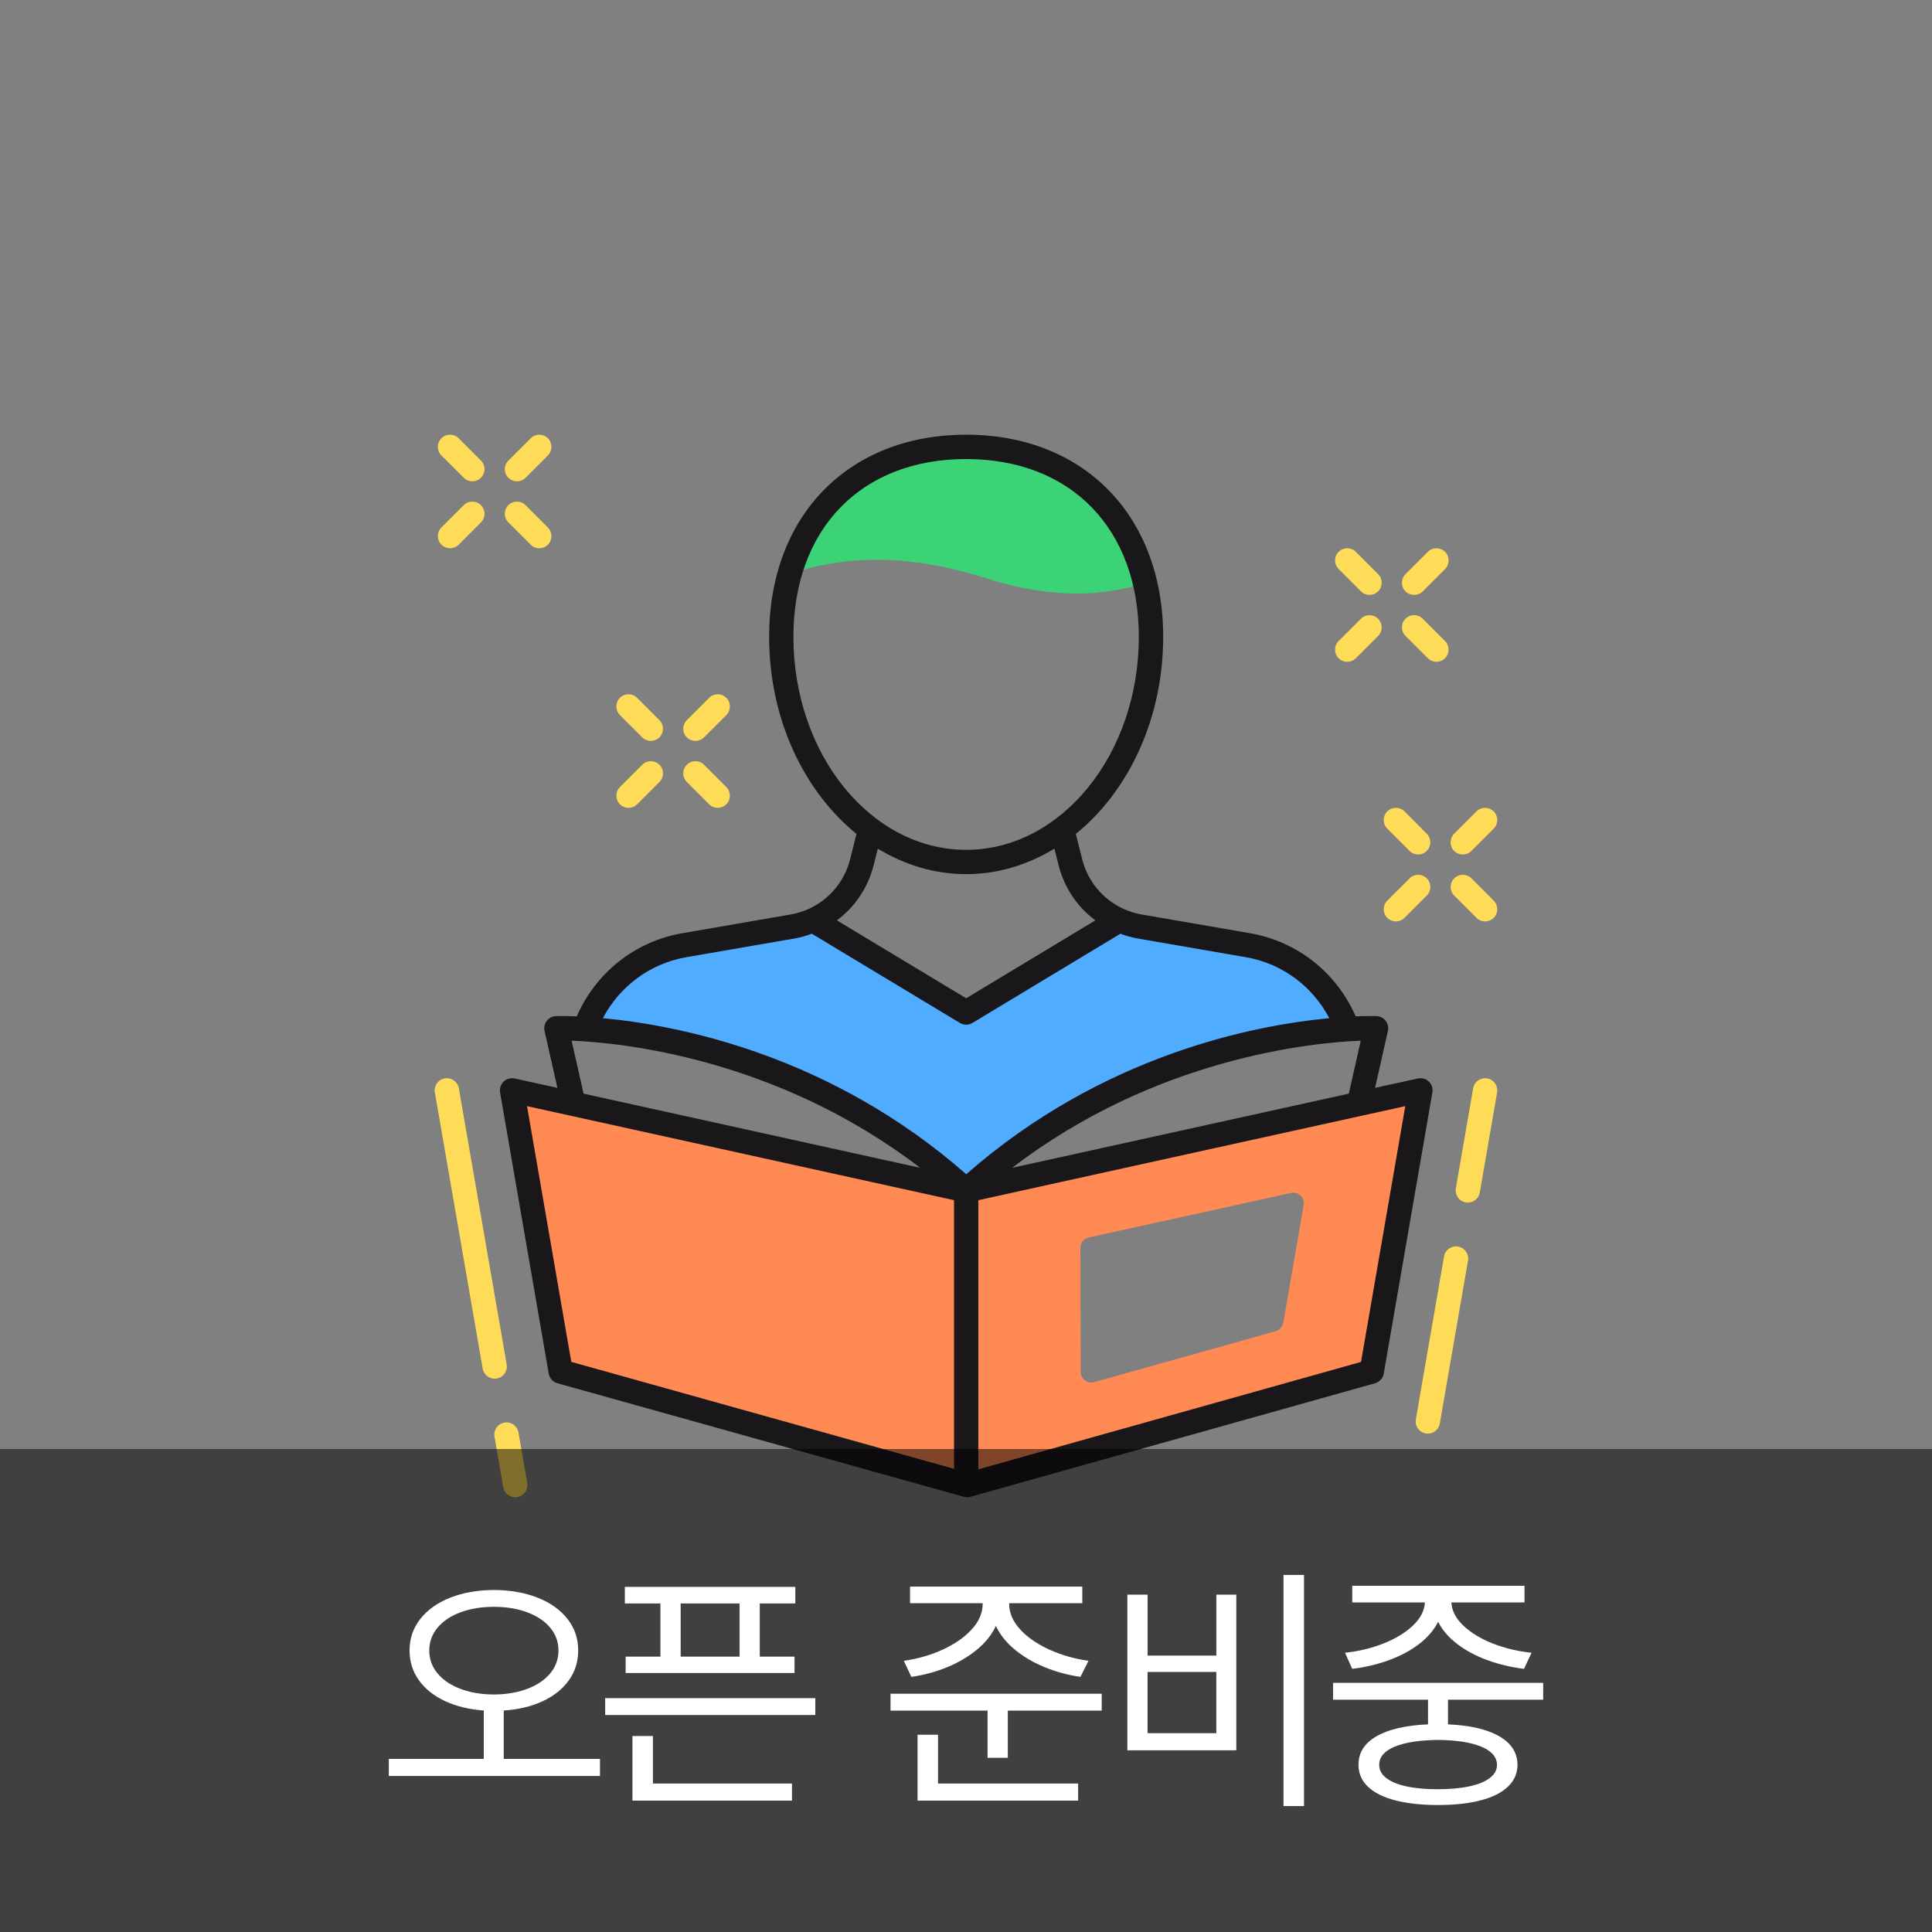
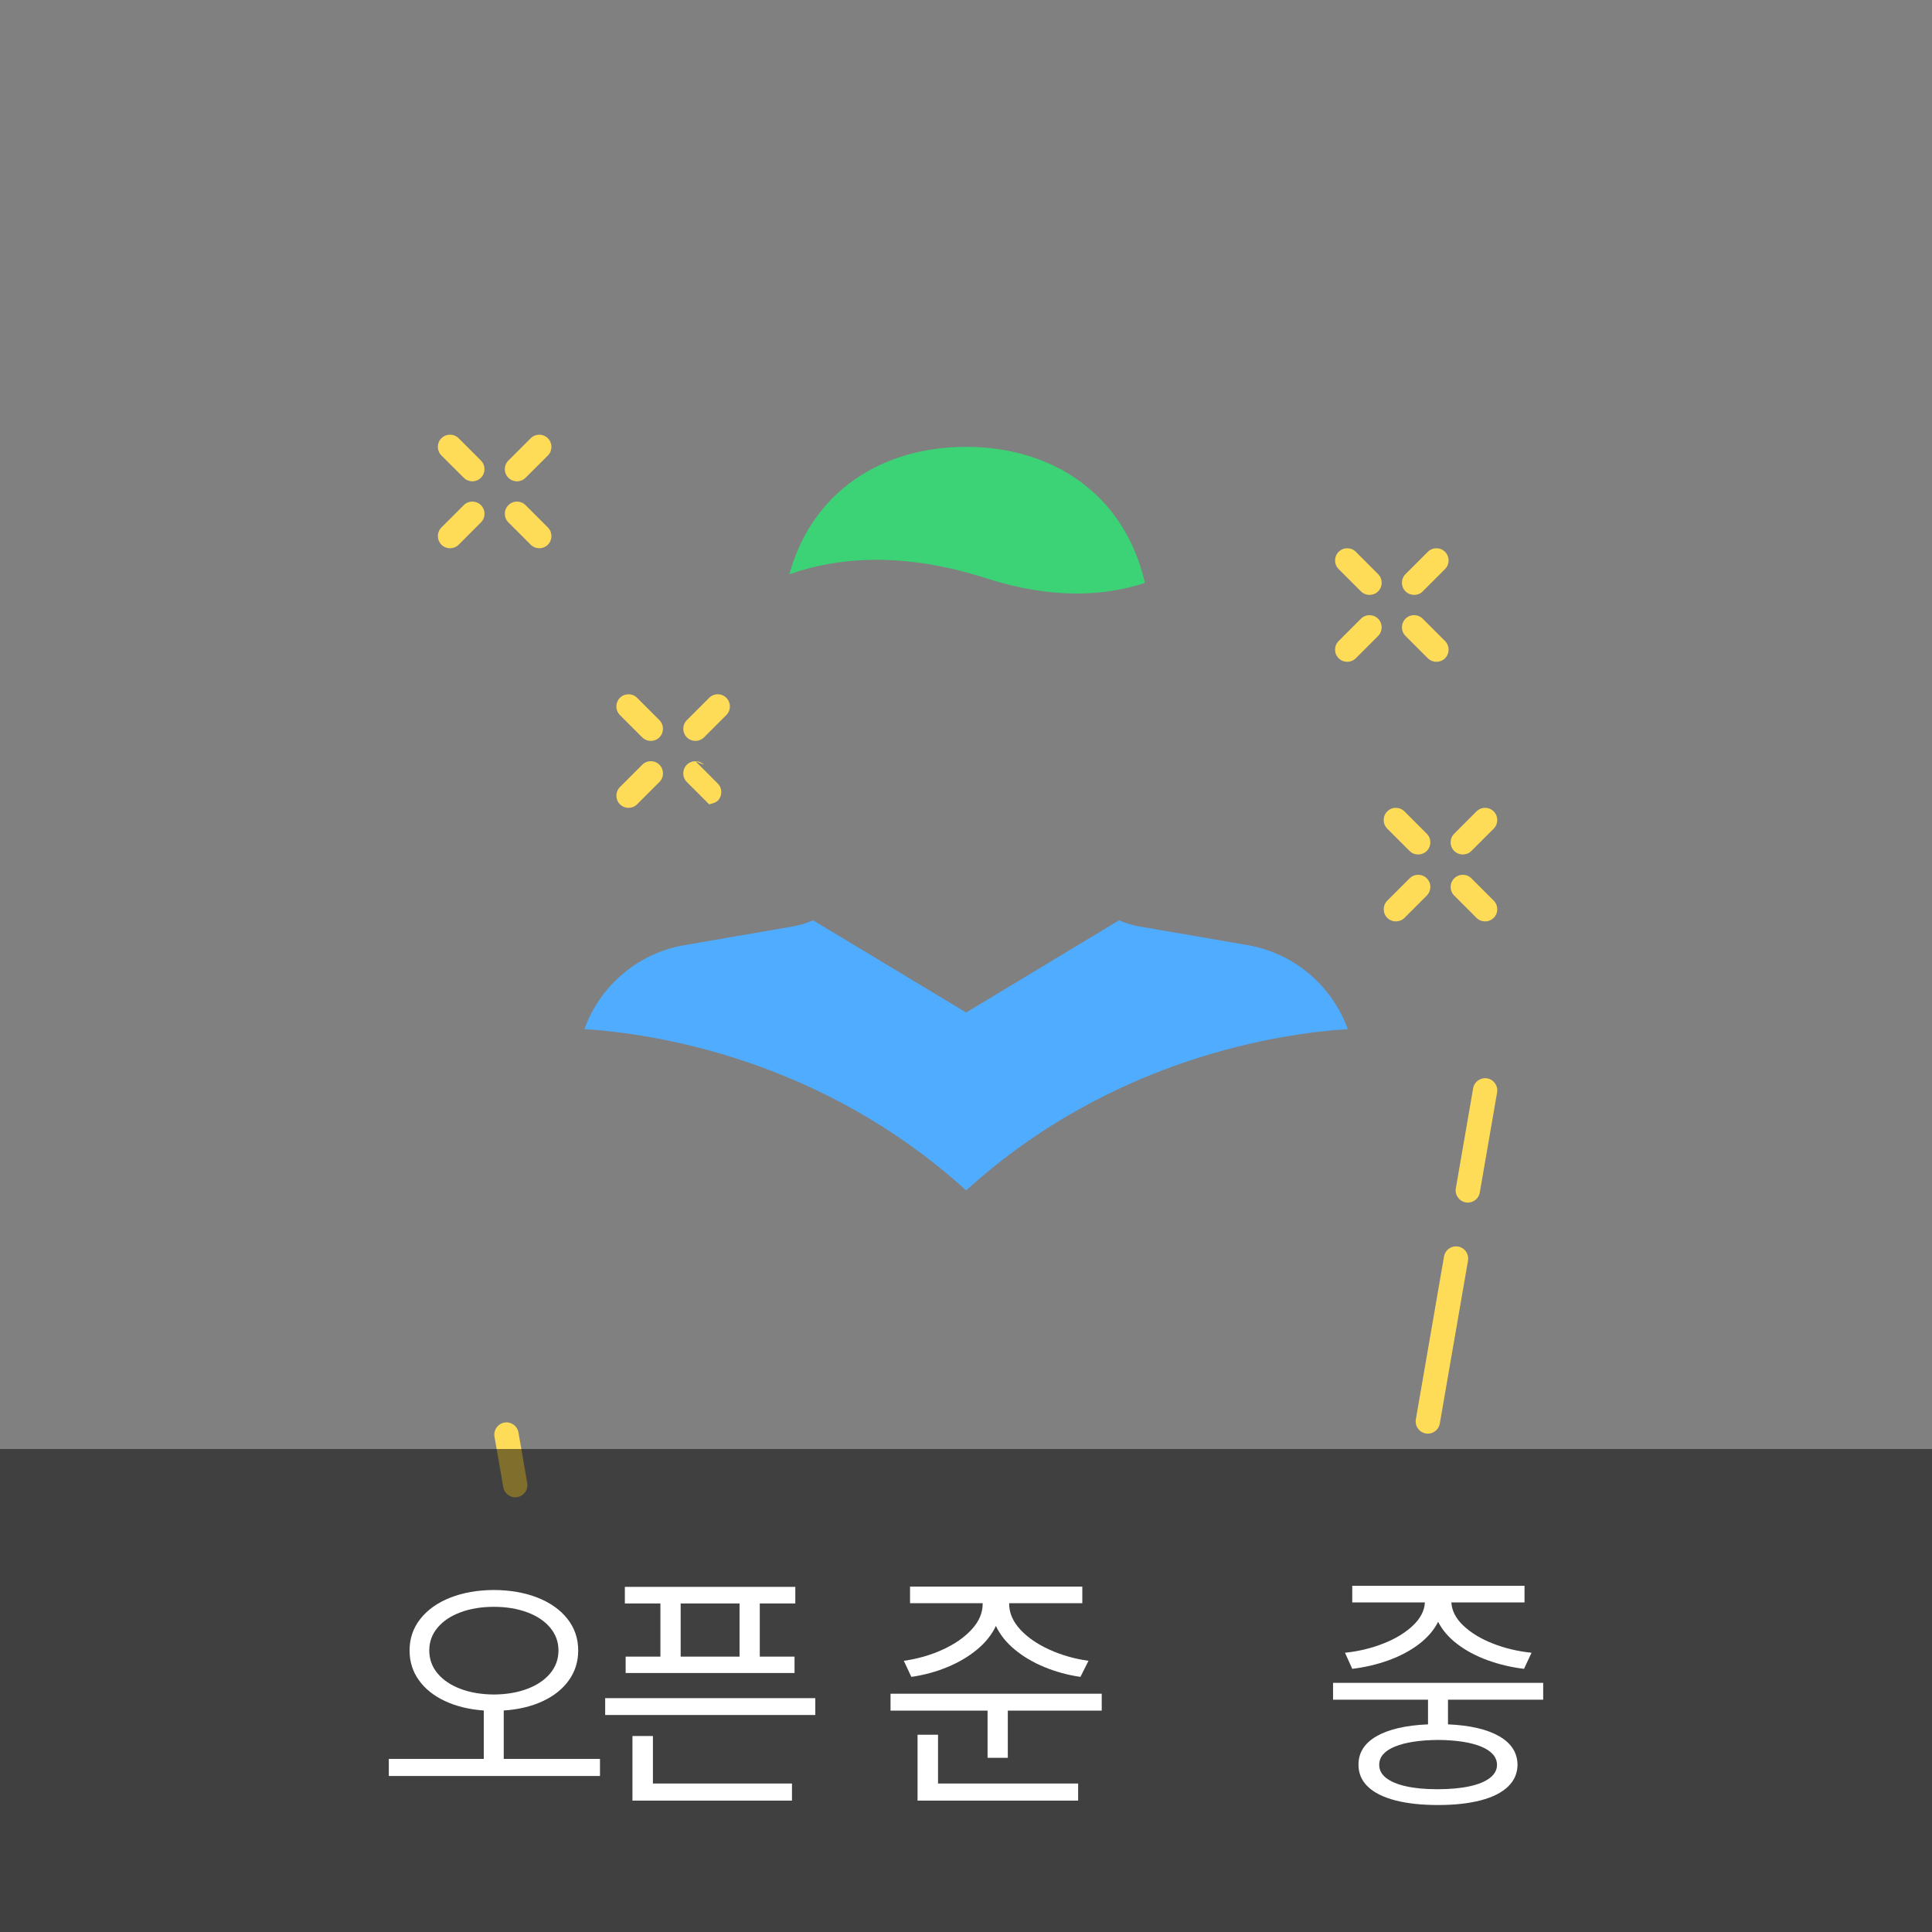
<svg xmlns="http://www.w3.org/2000/svg" id="_레이어_1" width="80" height="80" viewBox="0 0 80 80">
  <rect x="0" y="0" width="80" height="80" fill="#808080" stroke="none" />
  <defs>
    <style>.cls-1{isolation:isolate;opacity:.5;}.cls-2{fill:#ffdc58;}.cls-3{fill:#3cd376;}.cls-4{fill:#1a171b;}.cls-5{fill:#50acff;}.cls-6{fill:#ff8a54;}.cls-7{fill:#fff;}</style>
  </defs>
-   <path class="cls-6" d="M40.007,49.292l-18.809-4.143,2.015,11.643,16.828,4.702,16.758-4.702,2.015-11.643-18.808,4.143ZM53.135,54.777c-.03.166-.151.3-.312.346l-7.518,2.11c-.278.078-.554-.131-.555-.419l-.014-5.144c0-.206.142-.384.344-.428l8.378-1.845c.304-.067.577.196.525.502l-.846,4.877Z" />
  <path class="cls-3" d="M40.004,18.504c-3.45,0-6.363,1.811-7.32,5.274,1.992-.7,4.682-.946,8.137.163,2.76.887,4.932.741,6.588.195-.852-3.693-3.839-5.632-7.404-5.632Z" />
  <path class="cls-5" d="M55.807,42.613c-.64-1.775-2.191-3.138-4.141-3.476l-4.473-.772c-.298-.051-.584-.139-.852-.258l-6.335,3.819-6.341-3.819c-.268.12-.554.208-.852.258l-4.473.772c-1.949.337-3.5,1.699-4.14,3.476,2.721.172,9.738,1.164,15.806,6.679,6.066-5.511,13.076-6.505,15.803-6.679Z" />
-   <path class="cls-2" d="M20.57,57.081c.274-.047.458-.308.41-.583l-1.98-11.434c-.047-.274-.306-.458-.582-.41-.275.047-.458.308-.411.582l1.979,11.434c.043.245.256.418.496.418.03,0,.058-.002.088-.007Z" />
  <path class="cls-2" d="M20.886,58.906c-.274.047-.458.308-.41.583l.363,2.093c.042.244.255.418.495.418.029,0,.057-.002.087-.008.274-.047.458-.308.411-.582l-.363-2.093c-.048-.275-.307-.46-.583-.411Z" />
  <path class="cls-2" d="M60.377,51.618c-.278-.049-.535.136-.583.41l-1.167,6.746c-.047.275.136.535.41.582.03.006.058.008.087.008.241,0,.453-.174.495-.418l1.168-6.746c.047-.274-.136-.535-.41-.582Z" />
  <path class="cls-2" d="M61.582,44.653c-.277-.046-.535.137-.582.41l-.717,4.143c-.047.275.136.535.41.582.029.006.058.008.087.008.241,0,.454-.173.495-.418l.717-4.144c.047-.272-.136-.532-.41-.581Z" />
  <path class="cls-2" d="M19.204,19.783c.098.098.227.147.355.147s.257-.049.355-.147c.197-.197.197-.516,0-.713l-.923-.923c-.197-.197-.516-.197-.713,0s-.197.516,0,.713l.925.923Z" />
  <path class="cls-2" d="M21.764,20.918c-.197-.197-.516-.197-.713,0s-.197.516,0,.713l.924.924c.099.098.228.147.356.147s.257-.049.355-.147c.197-.197.197-.516,0-.713l-.923-.924Z" />
  <path class="cls-2" d="M18.636,22.702c.129,0,.257-.049.356-.147l.923-.924c.197-.197.197-.516,0-.713-.196-.197-.516-.197-.712,0l-.924.923c-.197.197-.197.516,0,.713.099.099.228.148.356.148Z" />
  <path class="cls-2" d="M21.975,18.148l-.924.923c-.197.197-.197.516,0,.713.099.098.228.147.356.147s.257-.049.355-.147l.924-.923c.197-.197.197-.516,0-.713-.196-.198-.515-.198-.712,0Z" />
  <path class="cls-2" d="M56.143,22.85c-.197-.197-.516-.197-.713,0-.197.196-.197.516,0,.713l.924.924c.098.099.227.147.355.147s.257-.048.356-.147c.197-.197.197-.516,0-.713l-.923-.924Z" />
  <path class="cls-2" d="M59.125,27.257c.099.098.228.147.356.147s.257-.049.355-.147c.197-.197.197-.516,0-.713l-.924-.924c-.197-.197-.516-.197-.713,0-.197.197-.197.516,0,.713l.925.924Z" />
  <path class="cls-2" d="M56.354,25.62l-.924.924c-.197.197-.197.516,0,.713.098.098.227.147.355.147s.257-.049.356-.147l.923-.924c.197-.197.197-.516,0-.713-.195-.196-.515-.196-.711,0Z" />
  <path class="cls-2" d="M58.557,24.634c.129,0,.257-.048.355-.147l.924-.924c.197-.197.197-.516,0-.713s-.516-.197-.713,0l-.924.924c-.197.197-.197.516,0,.713.1.099.229.147.357.147Z" />
  <path class="cls-2" d="M58.369,35.236c.098.099.227.147.355.147s.257-.049.355-.147c.198-.197.198-.516,0-.713l-.923-.924c-.197-.197-.516-.197-.713,0-.197.197-.197.516,0,.713l.925.924Z" />
  <path class="cls-2" d="M60.929,36.371c-.197-.197-.516-.197-.713,0-.197.197-.197.516,0,.713l.923.923c.099.099.228.147.356.147s.257-.049.356-.147c.197-.197.197-.516,0-.713l-.923-.923Z" />
  <path class="cls-2" d="M59.081,36.371c-.196-.197-.516-.197-.712,0l-.924.923c-.197.197-.197.516,0,.713.098.099.227.147.355.147s.257-.049.356-.147l.923-.923c.199-.198.199-.517.001-.713Z" />
  <path class="cls-2" d="M60.572,35.383c.129,0,.257-.049.355-.147l.924-.924c.197-.197.197-.516,0-.713-.197-.197-.516-.197-.713,0l-.923.924c-.197.197-.197.516,0,.713.099.098.228.147.356.147Z" />
  <path class="cls-2" d="M26.382,28.896c-.197-.197-.516-.197-.713,0-.196.197-.196.516,0,.713l.924.923c.099.099.228.147.356.147s.257-.048.356-.147c.196-.196.196-.516,0-.712l-.924-.924Z" />
-   <path class="cls-2" d="M29.153,31.667c-.197-.197-.516-.197-.713,0s-.197.516,0,.713l.924.924c.098.098.227.147.355.147s.257-.049.356-.147c.197-.197.197-.516,0-.713l-.923-.924Z" />
+   <path class="cls-2" d="M29.153,31.667c-.197-.197-.516-.197-.713,0s-.197.516,0,.713l.924.924s.257-.049.356-.147c.197-.197.197-.516,0-.713l-.923-.924Z" />
  <path class="cls-2" d="M26.594,31.667l-.924.924c-.196.197-.196.516,0,.713.099.098.229.147.357.147s.257-.049.355-.147l.924-.924c.196-.197.196-.516,0-.713-.198-.197-.516-.197-.713,0Z" />
  <path class="cls-2" d="M29.365,28.896l-.924.924c-.197.196-.197.516,0,.712.098.099.227.147.355.147s.257-.048.356-.147l.924-.923c.197-.197.197-.516,0-.713-.196-.197-.515-.197-.712,0Z" />
-   <path class="cls-4" d="M59.164,44.786c-.121-.117-.294-.164-.456-.128l-1.77.389.532-2.357c.033-.147-.001-.3-.092-.419-.092-.119-.232-.19-.383-.196-.063-.002-.367-.009-.859.011-.768-1.768-2.377-3.099-4.382-3.445l-4.473-.773c-.254-.043-.5-.118-.731-.221h-.001c-.87-.388-1.504-1.142-1.737-2.067l-.265-1.05c2.18-1.765,3.618-4.763,3.618-8.16,0-5.006-3.278-8.37-8.159-8.37s-8.158,3.364-8.158,8.37c0,3.396,1.438,6.393,3.618,8.16l-.265,1.05c-.233.925-.867,1.677-1.737,2.066h-.001c-.232.105-.478.179-.731.222l-4.474.773c-2.005.346-3.609,1.679-4.376,3.445-.492-.02-.796-.013-.859-.011-.151.006-.29.077-.382.196-.092.119-.125.272-.092.419l.532,2.357-1.771-.389c-.161-.036-.334.012-.455.128-.121.115-.177.285-.148.45l2.015,11.643c.033.191.173.346.361.399l16.828,4.702c.041.012.087.019.132.019s.091-.007.135-.019l16.758-4.702c.187-.053.328-.208.361-.399l2.015-11.643c.03-.166-.026-.334-.147-.45ZM56.346,43.092l-.495,2.194-13.938,3.07c5.956-4.567,12.44-5.185,14.433-5.265ZM32.854,26.37c0-4.471,2.807-7.362,7.151-7.362s7.151,2.891,7.151,7.362c0,4.863-3.208,8.82-7.151,8.82-3.943-.001-7.151-3.957-7.151-8.82ZM36.176,35.826l.173-.685c1.102.669,2.341,1.055,3.656,1.055s2.554-.386,3.656-1.055l.173.685c.235.929.774,1.728,1.523,2.284l-5.349,3.226-5.356-3.226c.749-.555,1.289-1.354,1.523-2.284ZM28.427,39.634l4.474-.773c.244-.043.483-.113.715-.197l6.131,3.693c.08.048.169.073.26.073s.18-.024.261-.073l6.125-3.693c.232.085.47.154.716.197l4.474.773c1.534.265,2.779,1.23,3.461,2.528-3.11.29-9.391,1.508-15.034,6.461-5.647-4.958-11.938-6.174-15.045-6.462.681-1.299,1.928-2.262,3.463-2.527ZM23.669,43.092c1.994.079,8.477.697,14.434,5.265l-13.938-3.071-.496-2.193ZM21.824,45.803l17.68,3.894v11.124l-15.848-4.429-1.833-10.59ZM56.358,56.394l-15.848,4.447v-11.144l17.68-3.894-1.833,10.591Z" />
  <rect class="cls-1" y="60" width="80" height="20" />
  <path class="cls-7" d="M22.255,66.154c.53.208.943.501,1.241.879s.446.813.446,1.308c0,.466-.13.879-.39,1.241-.259.361-.622.649-1.087.864s-1.001.342-1.606.382v2.003h3.985v.709h-8.744v-.709h3.932v-2.003c-.602-.043-1.134-.172-1.598-.387-.464-.215-.826-.503-1.085-.862-.26-.36-.39-.772-.39-1.238,0-.494.149-.93.448-1.308s.713-.671,1.241-.879c.528-.207,1.128-.312,1.802-.316.673.004,1.275.109,1.805.316ZM18.119,69.293c.229.274.546.487.951.64s.865.229,1.38.233c.516-.004.976-.081,1.38-.233s.722-.365.951-.64c.229-.273.344-.592.344-.953,0-.354-.115-.669-.344-.942-.229-.274-.547-.486-.953-.637-.407-.15-.866-.226-1.378-.226s-.971.075-1.378.226c-.406.15-.724.362-.953.637-.229.273-.344.588-.344.942,0,.361.115.68.344.953Z" />
  <path class="cls-7" d="M25.059,70.317h8.701v.698h-8.701s0-.698,0-.698ZM32.933,66.396h-1.472v2.202h1.439v.677h-6.993v-.677h1.439v-2.202h-1.472v-.688h7.058v.688h.001ZM26.187,71.885h.849v1.966h5.758v.709h-6.606v-2.675h0ZM30.623,68.598v-2.202h-2.438v2.202h2.438Z" />
  <path class="cls-7" d="M36.876,70.134h8.744v.698h-3.889v1.955h-.838v-1.955h-4.018v-.698h.001ZM42.244,67.473c.307.331.712.61,1.217.838s1.042.38,1.611.459l-.333.666c-.52-.075-1.015-.21-1.485-.403s-.883-.436-1.235-.728-.613-.618-.781-.979c-.169.361-.429.688-.781.979-.354.292-.764.534-1.233.728-.469.193-.965.328-1.487.403l-.312-.666c.565-.079,1.099-.231,1.601-.459.501-.228.904-.507,1.208-.838.305-.331.457-.687.457-1.066v-.021h-3.008v-.688h7.133v.688h-3.029v.021c0,.38.153.735.459,1.066h-.002ZM37.993,71.832h.849v2.02h5.801v.709h-6.649v-2.729h0Z" />
-   <path class="cls-7" d="M46.681,66.031h.838v2.524h2.847v-2.524h.827v6.445h-4.512v-6.445ZM50.365,71.767v-2.535h-2.847v2.535h2.847ZM53.996,74.786h-.849v-9.571h.849v9.571Z" />
  <path class="cls-7" d="M63.9,70.381h-3.942v1.021c.909.039,1.616.203,2.119.491s.756.684.76,1.185c-.004.354-.136.656-.397.905s-.639.438-1.131.566-1.078.193-1.759.193c-.69,0-1.283-.064-1.777-.193s-.871-.317-1.131-.566-.39-.551-.39-.905c-.003-.501.246-.896.749-1.185.504-.288,1.214-.452,2.13-.491v-1.021h-3.932v-.698h8.701v.698ZM57.28,68.056c.5-.197.907-.444,1.223-.742.314-.297.481-.617.499-.961h-3.008v-.688h7.133v.688h-3.029c.019.344.184.664.497.961.313.298.721.545,1.222.742.501.196,1.035.323,1.601.381l-.312.666c-.53-.064-1.033-.184-1.51-.357-.476-.174-.894-.396-1.251-.668-.357-.272-.623-.58-.795-.924-.172.344-.436.651-.792.924-.356.271-.773.494-1.252.668-.478.174-.981.293-1.512.357l-.301-.666c.559-.058,1.088-.185,1.587-.381h0ZM57.394,73.618c.191.152.468.269.83.349.361.081.793.121,1.294.121.509,0,.948-.039,1.318-.118.371-.079.655-.194.854-.347.198-.152.298-.334.298-.545-.004-.322-.221-.573-.65-.752s-1.025-.272-1.788-.279c-.77.007-1.369.101-1.799.279s-.643.43-.64.752c-.003.208.091.388.282.54h0Z" />
</svg>